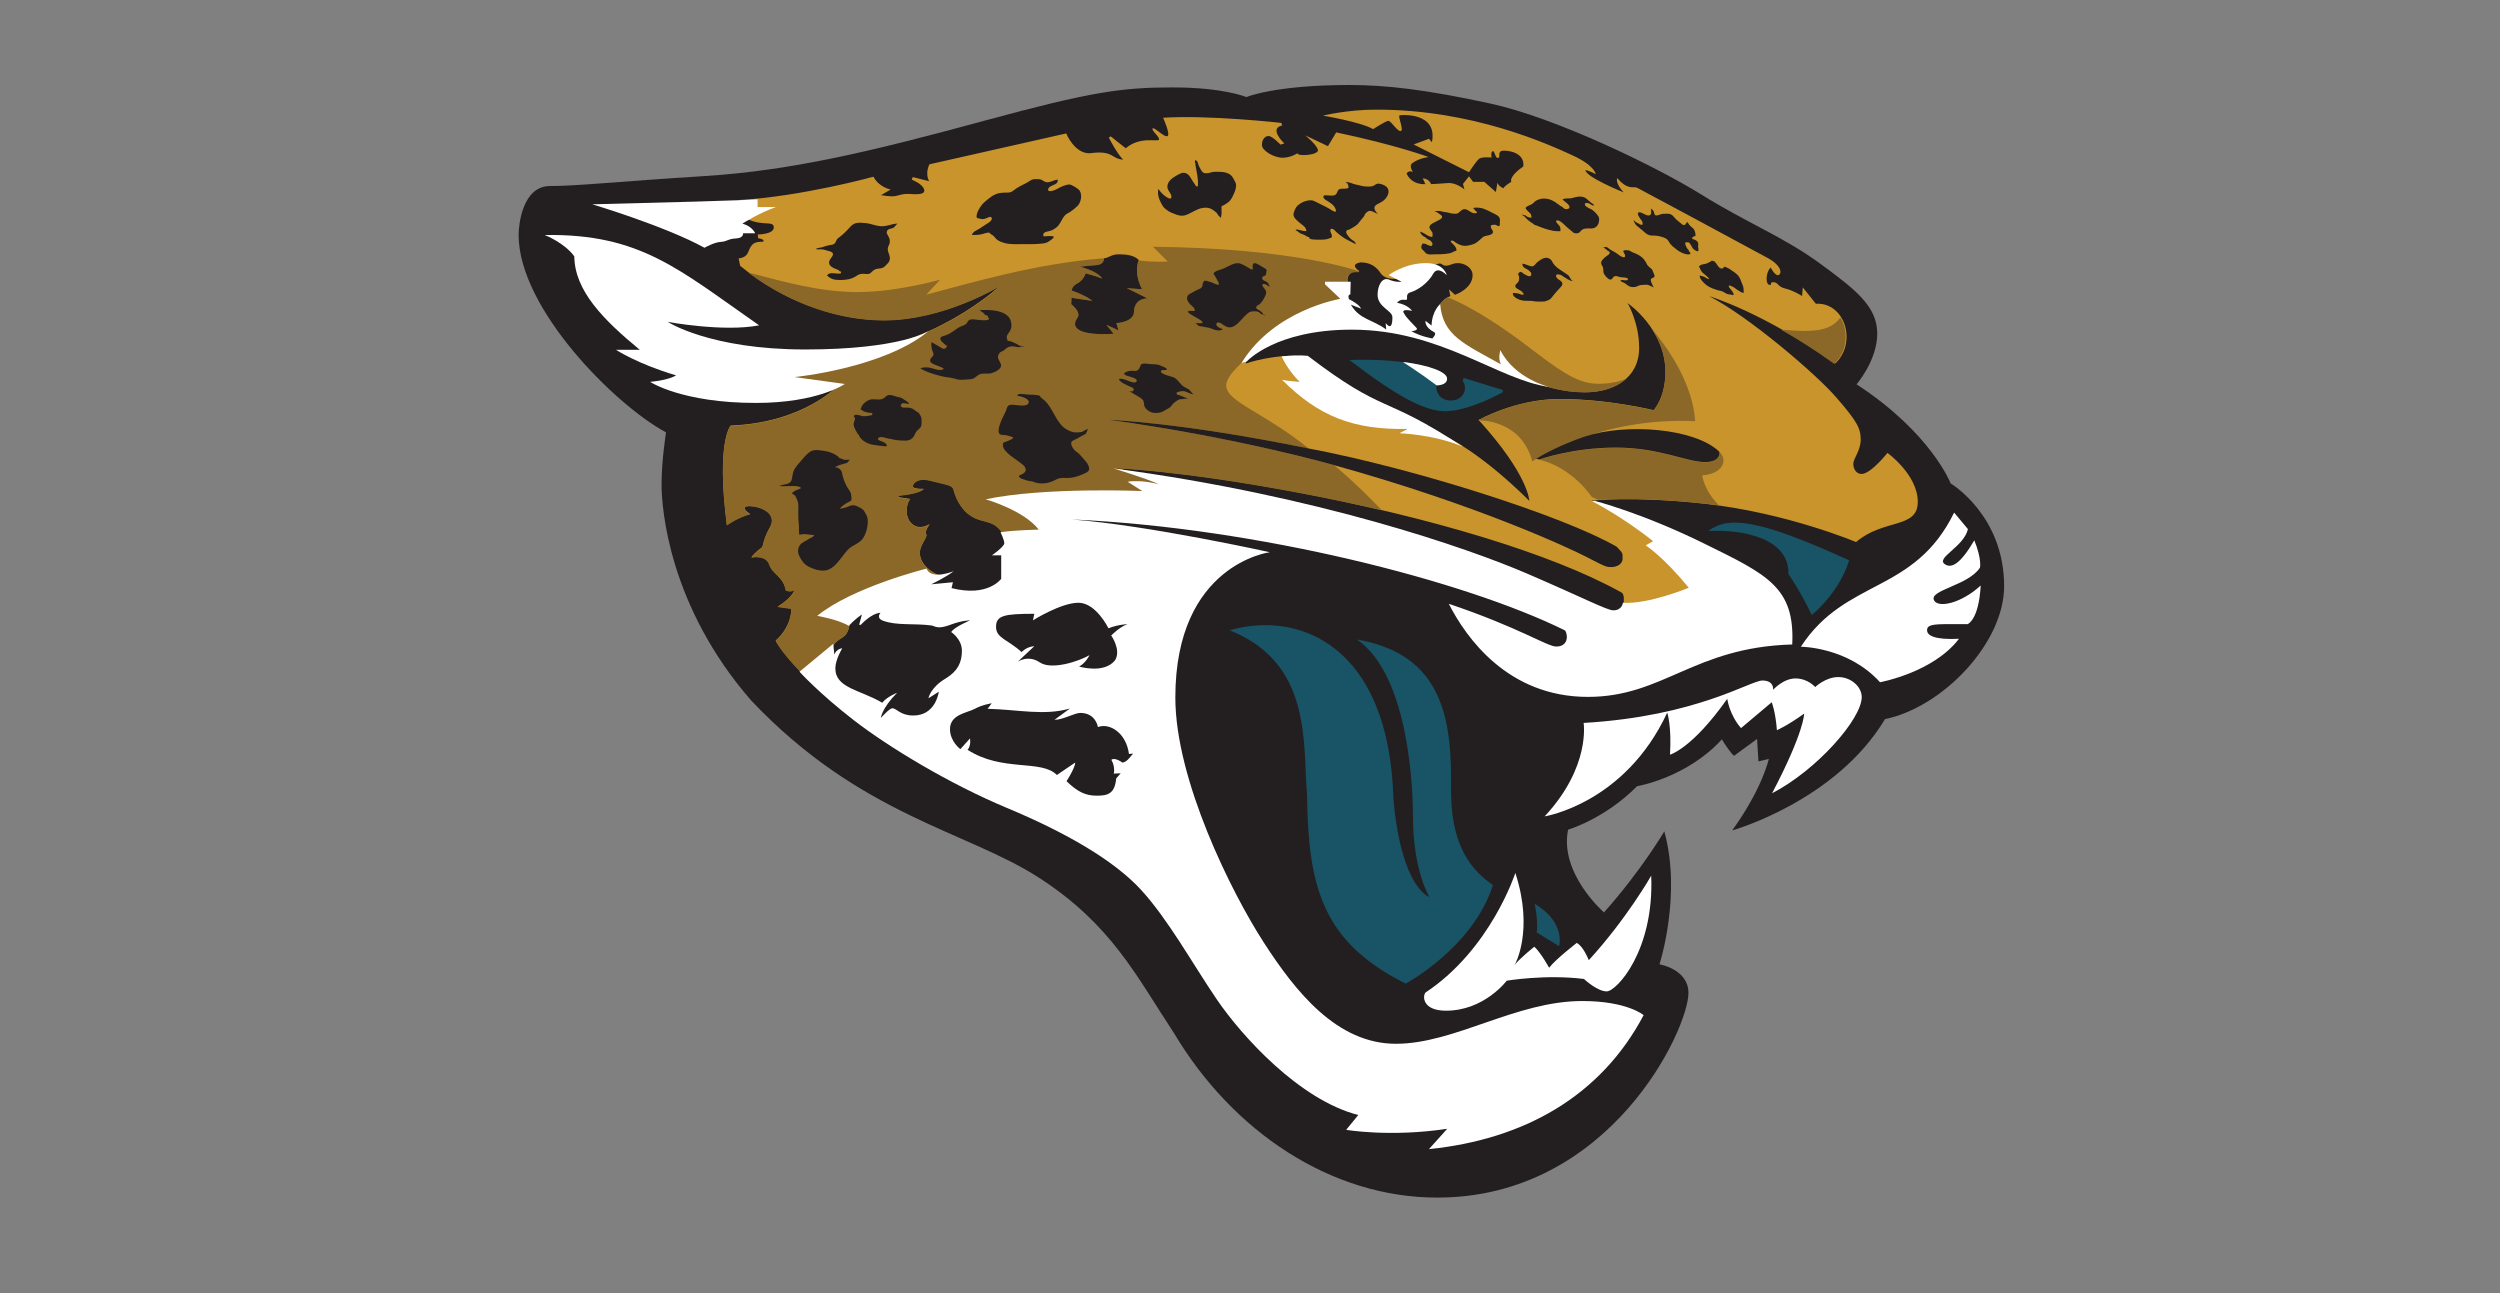
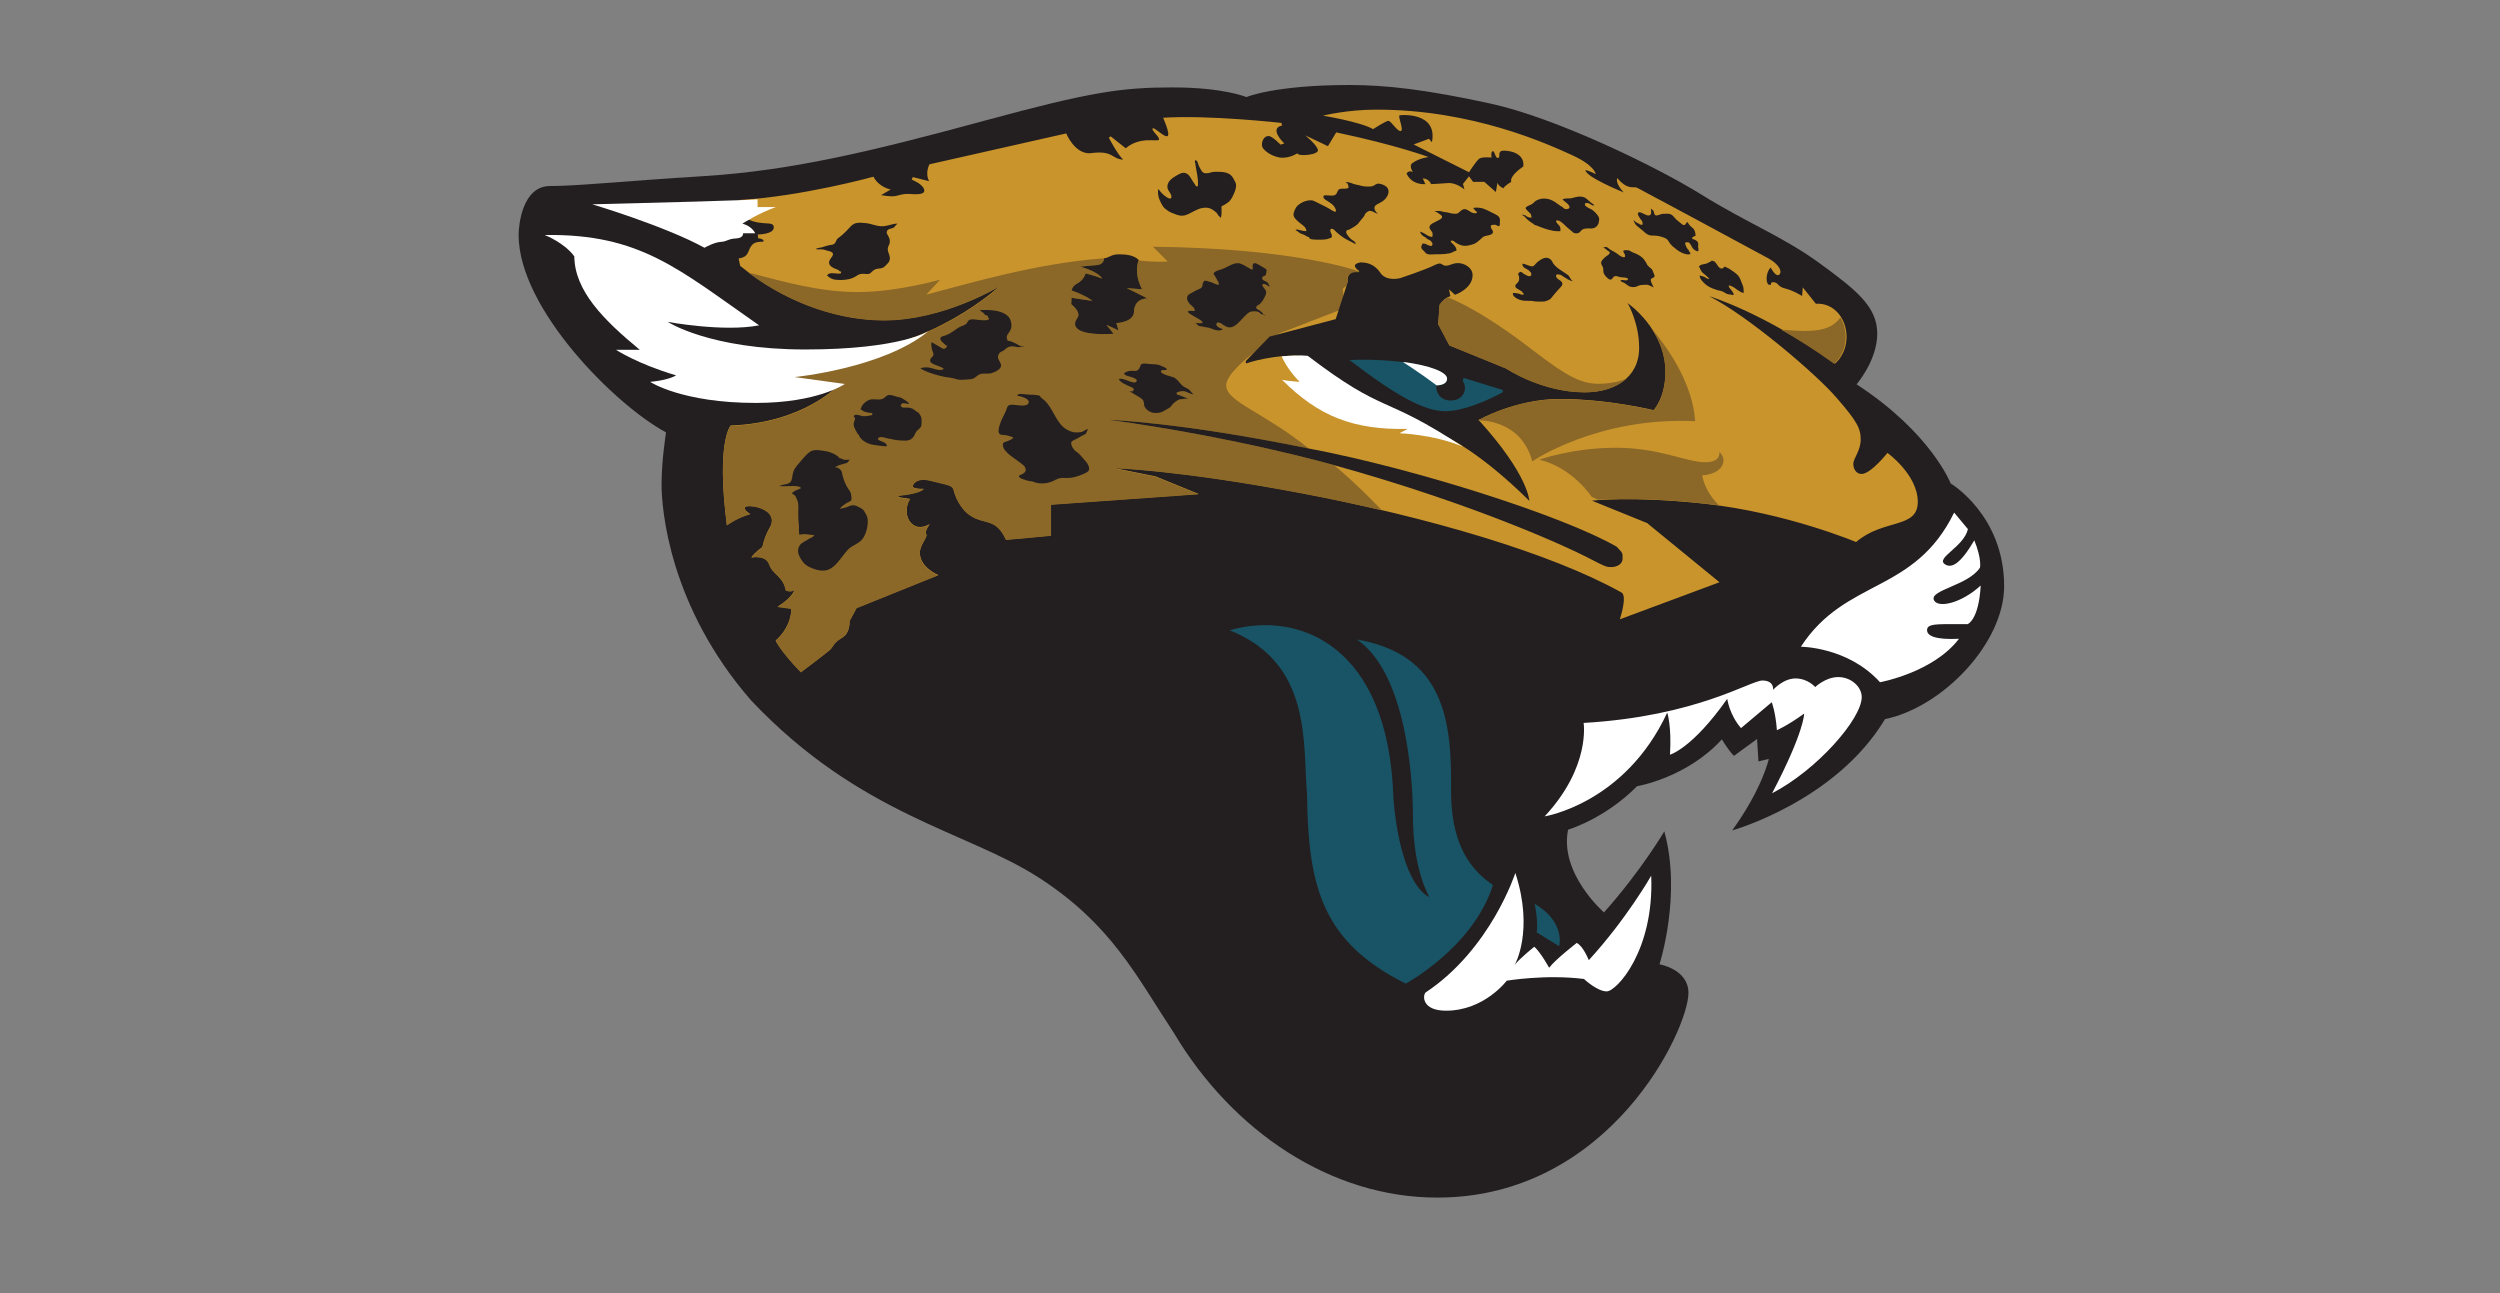
<svg xmlns="http://www.w3.org/2000/svg" id="Layer_1" data-name="Layer 1" width="145" height="75" viewBox="0 0 145 75">
  <rect x="0" y="0" width="145" height="75" fill="#808080" stroke="none" />
  <defs>
    <style>
      .cls-1 {
        fill: #185465;
      }

      .cls-1, .cls-2, .cls-3, .cls-4, .cls-5 {
        stroke-width: 0px;
      }

      .cls-2 {
        fill: #231f20;
      }

      .cls-3 {
        fill: #c9942b;
      }

      .cls-4 {
        fill: #8b6728;
      }

      .cls-5 {
        fill: #fff;
      }
    </style>
  </defs>
  <path class="cls-2" d="m100.48,48.16s5.99-1.68,8.85-6.45c3.36-.7,6.91-4.42,6.91-7.71,0-4.12-3.1-5.96-3.1-5.96,0,0-1.14-2.94-5.46-5.75,0,0,1.2-1.38,1.2-2.94s-1.2-2.52-3.34-4.08c-2.14-1.56-4.22-2.34-6.85-3.98-2.64-1.64-8.47-4.46-12.23-5.28-3.76-.82-6.08-1.08-8.19-1.08-4.34,0-5.98.7-5.98.7,0,0-1.32-.56-4.26-.56s-4.72.24-10.97,1.94c-6.25,1.7-11.07,2.88-16.17,3.2-5.1.32-7.41.58-8.99.58s-1.82,2.2-1.82,2.84c0,4.26,5.58,9.85,8.55,11.45,0,0-.26,1.6-.26,3.02s.44,7.07,5.2,12.53c6.31,6.67,12.51,7.57,16.71,10.29,4.2,2.72,5.62,5.68,7.83,9.03,3.38,5.66,9.07,9.51,15.25,9.51,10.03,0,14.57-9.77,14.57-11.87,0-1.38-1.68-1.66-1.68-1.66,0,0,1.3-4.02.28-7.71,0,0-1.34,2.28-3.5,4.7,0,0-2.6-2.26-2.08-4.8,0,0,2.12-.62,4-2.52,0,0,2.88-.48,4.92-2.72,0,0,.34.6.7.96l1.34-.98.08,1.3.6-.14s-.36,1.7-2.12,4.14h0Z" />
  <path class="cls-1" d="m90.43,54.88s.4-1.38-1.42-2.46c0,0,.22,1,.12,1.66l1.3.8h0Z" />
-   <path class="cls-1" d="m99.08,30.8c2.06-.11,4.71.44,4.65,2.5,0,0,.72,1.02,1.35,2.37,0,0,1.56-1.22,2.17-3.17-5.37-2.45-7.02-2.56-8.17-1.7h0Z" />
  <path class="cls-3" d="m95.56,30.36l4.17,3.41-5.78,2.15s.46-1.37.09-1.56c-4.17-2.32-11.29-4.37-18.48-5.75-7.19-1.37-10.97-1.47-10.97-1.47l2.43.49,2.5,1.02-8.56.61v1.8l-2.61.24c-.59-1.3-1.26-.87-2.04-1.39-.63-.39-.93-1.19-1-1.5-.07-.32-.46-.3-1.19-.5-.72-.2-1.02-.04-1.17.22-.15.26.63.22.63.22-.28.3-1.46.39-1.46.39l-.02.09.69.11c-.2.22-.37,1,.09,1.43.46.43,1.04.02,1.04.02,0,0-.32.44-.2.59.11.15-.37.61-.37,1.07,0,.87,1.07,1.3,1.07,1.3l-4.74,1.91-.41.76s.06.69-.43.96c-.48.28-.5.48-.65.65-.15.17-1.74,1.35-1.74,1.35-1.2-1.24-1.46-1.83-1.46-1.83.95-.83.91-1.85.91-1.85l-.8-.11c.91-.56,1-1.02,1-1.02-.17.22-.52.07-.52.07-.17-.85-.76-.91-.96-1.5-.2-.59-1.04-.41-1.04-.41.17-.28.63-.59.63-.59.26-1.09.56-1.15.56-1.54,0-.82-1.52-.96-1.57-.78-.06.19.31.39.31.39-.76.2-1.35.65-1.35.65-.63-4.87.22-5.78.22-5.78,4.19-.15,6.21-2.3,6.21-2.3l-1.95.07-1.56-.82,3.45-1.17c5.48-.13,9.45-3.87,9.45-3.87,0,0-3.22,1.98-6.71,1.98-2.65,0-5.74-1.02-8.34-3.15l-.09-.43c.63-.09.5-.44.76-.76.26-.32.7-.13.69-.26-.02-.13-.32-.15-.32-.15l-.02-.22s.93,0,.93-.41-.65-.06-1.52-.48l-.48-1.11c3.61-.2,7.78-1.35,7.78-1.35.33.63,1,.74,1,.74l-.56.33s.5.09.78.06c.28-.04.43-.15.83-.13.41.02.98.07.89-.26-.09-.33-.72-.57-.72-.57l.06-.15.95.24c-.26-.48.02-.98.02-.98l7.93-1.79s.48,1.18,1.37,1.15c1.39-.19,1.22.32,1.93.37-.37-.37-.83-1.28-.83-1.28l.11-.07.87.69c.85-.72,1.87-.35,1.93-.5.06-.15-.46-.54-.37-.65.09-.11.7.56.87.44.17-.11-.26-1.06-.26-1.06,2.67-.17,6.86.3,6.86.3l.04.15c-.8.17.13,1.04.13,1.04l-.22.07s-.48-.5-.69-.5-.39.19-.39.52.7.74,1.19.74.87-.26.87-.26c0,.2,1.24.11,1.19-.19-.06-.3-.74-.85-.74-.85l1.32.63.48-.8c3.52.74,5.36,1.43,5.36,1.43,0,0-.54.06-.91.33-.28.15,0,.54,0,.54-.26-.13-.37.09-.37.09.33.7,1.09.61,1.09.61l-.15-.33c.37,0,.48.33.48.33,0,0,.5-.02.98-.06.48-.04.96.37.96.37l-.09-.32.35-.44.24.32h.65l.67.59.09-.54c.07.22.35.32.35.32.07-.15.45-.37.45-.37-.11-.37.7-.89.7-.89.11-.85-.98-.96-1.24-.91-.26.06-.06.37-.22.41-.17.04-.19-.41-.31-.39-.13.02-.07.37-.07.37,0,0-.56-.06-.72.07-.17.13-.59.78-.59.78l-3.21-1.61.89-.33.17.2c.35-1.74-1.74-1.59-1.87-1.56-.13.04.26.85.07.91-.19.06-.57-.59-.72-.59s-.89.48-.89.48c-.76-.43-2.91-.78-2.91-.78,0,0,1.37-.35,3.11-.35,5.62,0,9.97,2.02,11.32,2.63,1.35.61,1.39,1.11,1.39,1.11-.26-.15-.59-.24-.59-.24-.04.39,2.21,1.3,2.21,1.3-.52-.57-.37-.83-.37-.83.63.74.96.46,1.15.56.19.09,6.91,3.71,7.64,4.11.72.41.78.85.57.95-.2.09-.46-.43-.46-.43-.3.28-.3.95-.09,1,.2.06,0-.19.28-.15.28.04.2.26.67.37.46.11.96.43.96.43l.04-.5.76.95c1.06-.07,1.78.87,1.78,1.91s-.67,1.56-.67,1.56c-4.11-2.96-7.3-3.91-7.3-3.91,2.26,1.15,6.19,4.5,7.38,5.88,1.19,1.37,1.41,1.78,1.41,2.43s-.43,1.11-.43,1.41.17.59.48.59c.54,0,1.5-1.22,1.5-1.22,0,0,1.76,1.26,1.76,2.84s-1.98.96-3.58,2.33c0,0-4-1.69-8.75-2.22-4.19-.46-6.57-.18-6.57-.18l3.28,1.33h0Z" />
  <path class="cls-4" d="m43.44,15.84c2.48,1.86,5.35,2.75,7.83,2.75,3.48,0,6.71-1.98,6.71-1.98,0,0-3.97,3.74-9.45,3.87l-3.45,1.17,1.56.82,1.95-.07s-2.02,2.15-6.21,2.3c0,0-.85.91-.22,5.78,0,0,.59-.44,1.35-.65,0,0-.37-.2-.31-.39.06-.19,1.57-.04,1.57.78,0,.39-.3.45-.56,1.54,0,0-.46.32-.63.59,0,0,.83-.19,1.04.41.2.59.8.65.96,1.5,0,0,.35.15.52-.07,0,0-.09.46-1,1.02l.8.11s.04,1.02-.91,1.85c0,0,.26.59,1.46,1.83,0,0,1.59-1.19,1.74-1.35.15-.17.17-.37.65-.65.48-.28.43-.96.43-.96l.41-.76,4.74-1.91s-1.07-.43-1.07-1.3c0-.46.48-.93.37-1.07-.11-.15.2-.59.2-.59,0,0-.57.41-1.04-.02-.46-.43-.3-1.2-.09-1.43l-.69-.11.02-.09s1.19-.09,1.46-.39c0,0-.78.04-.63-.22.15-.26.44-.43,1.17-.22.72.2,1.11.19,1.19.5.07.32.37,1.11,1,1.5.78.52,1.45.09,2.04,1.39l2.61-.24v-1.8l8.56-.61-2.5-1.02-2.43-.49s3.78.1,10.97,1.47c1.54.29,3.08.62,4.59.97,0,0-1.33-1.42-2.77-2.62,0,0-5.52-1.59-13.06-2.63,0,0,4.08.13,11.58,1.66-2.6-2.11-4.78-2.7-4.78-3.66,0-.62,1.21-1.58,1.21-1.58l1.76-1.39,3.91-1.51-.12-1.12.3-.25s-.29-.76.59-.69l.05-.07s-3.56-1.34-11.95-1.43l.86.86s-.92.05-1.69-.07c0,0-.32.69.2,1.68l-.89-.07,1.21.6s-.74-.05-.79.74c.02.65-1.02.69-1.02.69l.12.42-.7-.32.42.52c-1.95.12-2.53-.32-2.11-.91.17-.22.02-.49-.35-.81l.02-.37s.92.15,1.21.18c0,0-.34-.3-1.21-.6.12-.52.54-.27.82-.99,0,0,.55.13.96.3,0,0-.18-.39-1.28-.69,0,0,.59-.07.99-.1.4-.03.4-.39.4-.39-3.98.29-7.94,1.49-10.32,2.11l.81-.87s-2.53.72-4.77.72-4.28-.6-6.31-1.12h0Z" />
  <path class="cls-4" d="m99.72,29.32c-.28-.04-.57-.08-.86-.11-3.19-.35-5.33-.28-6.17-.22l-.37-.17s-1.09-1.69-3.04-2.16c0,0,1.93-.69,4.45-.69s4.08.84,5.17.84c.96,0,.82-.6.82-.6.54.49.17,1.29-.99,1.36,0,0,.08.86.99,1.76h0Z" />
  <path class="cls-4" d="m106.74,18.41c.2.32.31.72.31,1.13,0,1.04-.67,1.56-.67,1.56-1.11-.8-2.15-1.45-3.08-1.98,2.01.18,2.87.06,3.44-.7h0Z" />
  <path class="cls-1" d="m71.3,36.55c4.85,1.91,4.25,6.64,4.51,9.55.06,5.36.9,8.54,5.72,10.95,0,0,3.91-2.09,5.06-5.72-2.57-1.71-2.43-4.69-2.43-6.22,0-4.09-.92-7.22-5.46-8.02,3.15,2.15,3.25,9.23,3.25,10.19,0,3.25.96,4.75.96,4.75,0,0-1.62-.46-2.09-5.66-.24-9.01-5.56-10.97-9.51-9.81h0Z" />
  <path class="cls-2" d="m85.74,24.37s2.16-1.23,4.73-1.23c2.79,0,5.44.65,5.44.65,0,0,.69-.7.69-2.23,0-2.47-2.2-3.98-2.2-3.98,0,0,.67,1.12.67,2.6,0,1.76-1.48,2.57-3.15,2.57-2.5,0-4.56-1.38-4.56-1.38l-3.29-1.34-.65-1.23.08-1.12s.25-.4.62-.5l-.08-.4.35.32s1.02-.35,1.02-1.14c0-.45-.49-.7-.84-.7s-.45.15-.72.15-.18-.27-.67-.02c-.49.25-1.96.74-1.96.74,0,0-.81.23-1.17-.32-.37-.55-.87-.59-1.14-.59-.69.12-.07.5-.07.5l-.05.07s-.72-.12-.62.57l-.7,2.15-3.83,1.01-1.39,1.43.02.13s1.66-.59,3.52-.42l1.41,1.93,2.85,1.59,2.37.62,1.58.59s1.91.89,4.7,3.66c0,0-.03-1.49-2.93-4.68h0Z" />
  <path class="cls-4" d="m83.98,17.24c-.29.14-.49.45-.49.45l-.08,1.12.65,1.23,3.29,1.34s2.06,1.38,4.56,1.38c.94,0,1.82-.25,2.41-.79,0,0-.62.29-1.59.29s-1.78-.37-3.76-1.9c-1.98-1.53-3.71-2.6-5-3.12h0Z" />
  <path class="cls-4" d="m95.75,19c.45.66.84,1.53.84,2.57,0,1.53-.69,2.23-.69,2.23,0,0-2.65-.65-5.44-.65-2.57,0-4.73,1.23-4.73,1.23,0,0,2.49-.1,3.14,2.38,0,0,3.78-2.6,9.45-2.33-.13-2.01-1.36-4-2.57-5.42h0Z" />
-   <path class="cls-2" d="m99.72,26.2s.13.6-.82.6c-1.09,0-2.65-.84-5.17-.84s-4.45.69-4.45.69l-.19-.04c.41-.25,1.39-.8,2.82-1.29,2.4-.79,6.37-.49,7.8.87h0Z" />
  <path class="cls-2" d="m77.38,26.98s-5.52-1.59-13.06-2.63c0,0,4.08.13,11.58,1.66,6.28,1.19,14.82,3.94,17.87,5.7.37.4.34.35.34.69s-.37.49-.64.49-.27.03-1.36-.54-6.51-3.09-14.73-5.37h0Z" />
  <path class="cls-2" d="m99.3,15.09c-.03.07-.09.08-.15.11-.06.04-.14.08-.22.1-.14.03-.32.03-.4.18.06.02.08.13.11.18.03.06.08.14.14.18.12.11.27.21.36.34-.1.02-.2-.07-.29-.12-.08-.05-.21-.04-.27-.09,0,.19.14.33.26.45.16.17.4.29.63.36.06.02.12.04.18.06.07.02.15.02.22.05.11.04.2.12.31.16.06.02.11.03.17.03.04,0,.16.05.19.03.04-.03-.04-.17-.06-.2-.05-.08-.13-.15-.18-.23-.1-.17.04-.13.15-.07.12.05.22.13.31.2.08.05.27.18.37.18.01-.16,0-.35-.07-.49-.08-.17-.12-.37-.25-.52-.12-.13-.27-.23-.41-.32-.07-.05-.14-.1-.22-.13-.04-.01-.13-.07-.16-.06-.03,0-.05.07-.09.09-.14.06-.24-.06-.3-.15-.06-.09-.11-.16-.18-.24l-.15-.05h0Z" />
  <path class="cls-2" d="m95.75,12.11c0,.11.06.26-.03.35-.11.1-.3-.02-.41-.07-.08-.04-.27-.15-.31-.01-.03.09.11.24.15.34.09.05.14.21.12.31-.07.02-.17,0-.21-.06-.12-.03-.23-.12-.31-.21,0,.05.05.15.07.19.05.09.09.13.17.19.12.1.25.2.36.3.13.12.26.22.45.22.24,0,.42.02.65.1.12.04.25.1.32.22.08.14.15.23.27.33.17.14.32.27.53.36.08.04.46.17.48.01-.04-.03-.11-.14-.12-.19-.08-.06-.16-.23-.18-.32-.02-.09-.02-.11.08-.12.09,0,.12,0,.17.06.08.09.12.21.19.3.06.08.2.16.29.17.07-.1.02-.14.01-.26,0-.1.03-.2-.02-.28-.04-.06-.1-.1-.16-.13-.03-.01-.14-.04-.15-.06-.08-.09.12-.15.18-.17,0-.16-.03-.34-.15-.44-.09-.08-.26-.21-.29-.34-.11-.03-.11.11-.18.14-.09.05-.17-.04-.23-.09-.12-.11-.26-.19-.36-.32-.08-.09-.13-.17-.26-.21-.1-.04-.25-.02-.36-.02-.11,0-.21.03-.31.07-.07.02-.17.06-.22-.02-.05-.06-.04-.16-.09-.24l-.15-.12h0Z" />
  <path class="cls-2" d="m92.96,14.32s.13.09.19.14c.04.03.12.11.18.12.14.14-.17.27-.24.34-.1.1-.28.24-.21.41.03.07.08.13.1.21.02.09,0,.2.03.29.03.11.23.34.35.38.14.04.17-.11.25-.17.06-.04.17-.03.24,0,.1.03.17.05.27.05.06,0,.4.02.28.14-.1.09-.31-.05-.41.04,0,.07.13.09.18.12.07.04.14.08.2.13.09.08.16.11.29.13.08.01.16,0,.23-.02.07-.02.13-.06.2-.08.08-.03.18-.02.27-.03.11-.01.17-.02.27.02.09.04.2.09.29.13-.04-.05-.08-.15-.11-.22-.03-.05-.08-.19-.06-.25.03-.09.18-.06.21-.17.02-.09-.04-.14-.07-.23-.04-.11-.04-.15-.13-.23-.06-.05-.13-.1-.18-.16-.05-.05-.05-.07-.08-.13-.08-.16-.2-.32-.35-.42-.15-.11-.32-.17-.49-.24-.1-.05-.15-.11-.27-.11-.07,0-.23-.02-.24.06,0,.06.09.15.1.22.03.14-.05.15-.16.11-.14-.05-.24-.16-.37-.24-.09-.06-.18-.1-.27-.15-.1-.05-.17-.14-.28-.19l-.2.03h0Z" />
  <path class="cls-2" d="m91.24,16.34s0-.04-.03-.04c0,0,0-.02,0-.02-.06.01-.12-.13-.15-.17-.05-.08-.07-.13-.15-.18-.14-.1-.29-.2-.43-.29-.15-.09-.3-.23-.4-.37-.04-.06-.06-.13-.11-.19-.05-.05-.14-.11-.21-.12-.2-.05-.44.12-.59.24-.1.08-.19.26-.32.25-.19-.02-.36-.14-.55-.16-.02.3.34.28.46.49,0,0,.01,0,.02,0,.03.08.07.16,0,.22-.07.06-.2-.01-.28-.05-.04-.02-.08-.05-.12-.07-.05-.02-.08-.07-.13-.1-.08-.04-.2.04-.19.13,0,.05.04.09.05.14,0,.04,0,.1,0,.14,0,.08-.03.14-.08.2-.06.07-.15.11-.14.22.01.11.17.16.26.22.07.04.16.09.18.17.04,0,.05.05.04.08-.1.05-.22-.04-.32-.06-.1-.02-.19-.02-.29-.03-.09.18.26.36.39.4.19.07.41.06.61.06.14,0,.26.04.4.04.12,0,.24.01.36,0,.11,0,.2-.05.3-.09.12-.05.15-.11.23-.21.11-.15.24-.28.36-.42.1-.11.3-.26.16-.43-.06-.07-.15-.11-.21-.16-.06-.04-.16-.17-.08-.25.04-.04.19,0,.23.01.08.03.16.1.24.15.06.03.11.06.16.1.04.03.19.08.19.09l.14.03h0Z" />
  <path class="cls-2" d="m88.23,12.42s.09.06.11.09c.05,0,.14.11.17.14.06.05.09.11.16.15.06.04.1.08.16.12.05.04.14.06.17.13.09,0,.24.08.32.11.1.04.21.08.31.11.28.09.58.16.87.14.01-.12.02-.22-.06-.32-.07-.09-.19-.17-.19-.29.17-.09.43.18.54.29.15.15.34.28.49.42.08.02.17.04.25.01.1-.03.11-.08.18-.15.15-.15.39-.12.58-.12.21,0,.36-.11.43-.31.02-.07.04-.2.03-.28-.01-.07-.07-.15-.12-.22-.07-.09-.18-.2-.28-.27-.11-.07-.34-.14-.41-.26-.08-.16.11-.15.21-.12.09.03.22.18.31.11-.03-.06-.12-.1-.17-.14-.07-.06-.13-.11-.2-.17-.13-.13-.26-.19-.45-.19-.18,0-.34.06-.51.1-.11.02-.44-.02-.5.08.09.09.47.31.39.48-.04.08-.22.08-.28.05-.05-.03-.09-.09-.14-.12-.05-.03-.15-.06-.18-.12-.08-.03-.15-.1-.22-.15-.08-.05-.16-.09-.25-.13-.17-.07-.43-.1-.61-.05-.08.02-.21.07-.28.12-.08.06-.14.14-.23.19-.09.05-.23.09-.31.16-.09.08.03.15.09.23.05.06.13.11.17.17.04.06.03.14.06.2-.1.04-.29-.03-.35-.11l-.26-.07h0Z" />
  <path class="cls-2" d="m83.17,12.25c.06-.03.21.09.26.12.05.04.17.11.2.16.08.16-.25.26-.34.32-.12.07-.32.13-.37.27-.06.16.15.28.17.42,0,.05,0,.14-.01.19-.13.03-.28-.07-.39-.14-.1-.07-.21-.11-.32-.16,0,.14.19.3.32.34.04.09.18.12.25.17.06.05.17.15.14.25-.03.13-.17.06-.27.02-.11-.05-.18-.1-.31-.08-.02.09-.09.14-.06.25.03.09.1.13.16.19.07.09.12.16.25.18.12.02.25,0,.37,0,.2,0,.4,0,.59-.02.1-.01.18-.02.28-.04.1-.02.19-.09.28-.12.09-.03.12-.01.1-.11-.01-.08-.06-.14-.1-.2-.05-.09-.24-.19-.23-.29.15-.05.21.05.32.12.1.06.2.11.31.14.23.07.47,0,.69-.07.21-.07.37-.26.54-.4.15-.12.38-.07.54-.2.15-.12-.05-.26-.07-.38-.02-.11.02-.13.13-.14.05,0,.1,0,.15,0,.06.02.08.06.14.07.1.03.1-.06.1-.14,0-.08.02-.2,0-.28-.04-.19-.29-.27-.44-.35-.16-.09-.32-.16-.49-.23-.15-.06-.47-.1-.62-.04.07.05.08.09.13.15.02.02.09.06.09.08.02.1-.18.07-.23.05-.22-.06-.39-.32-.62-.18-.1.06-.14.11-.22.18-.07.06-.21.05-.3.04-.1,0-.21-.04-.3-.06-.1-.02-.21-.03-.31-.05-.07-.02-.14-.05-.22-.04h-.27Z" />
  <path class="cls-2" d="m78.63,14.16c.01-.07-.06-.15-.11-.18-.09-.06-.16-.1-.23-.18-.07-.08-.31-.33-.17-.44.04-.03.13-.04.17-.06.04-.02.09-.05.13-.08.07-.03.14-.08.21-.13.15-.09.22-.24.34-.37.08-.09.13-.14.18-.25.04-.1.11-.16.2-.21.19-.11.39.12.57.13-.11-.07-.22-.22-.2-.36.01-.09.1-.15.17-.19.1-.05.2-.1.29-.16.31-.2.54-.67.15-.91-.12-.07-.35-.16-.49-.1-.06.02-.11.07-.17.1-.08.04-.17.05-.26.05-.22.01-.39-.02-.6-.08-.11-.03-.23-.04-.35-.09-.12-.05-.28-.1-.41-.08.02.05.07.04.1.07.02.02.04.09.05.12.05.13,0,.16-.13.18-.21.02-.42-.06-.5.18-.1.31-.34.21-.62.21-.09,0-.19-.03-.19.09,0,.09.09.15.17.2.23.15.44.25.54.52.07.21-.08.14-.22.06-.14-.09-.27-.17-.42-.24-.23-.1-.44-.23-.66-.32-.17-.06-.42,0-.58.07-.14.07-.32.17-.41.31-.08.13-.2.38-.14.52.08.19.28.33.44.46.06.05.16.12.21.18.03.04.09.17.08.22-.12.01-.21-.01-.32-.04-.05-.01-.3-.1-.3,0,.1.02.2.15.3.19.07.03.16.05.23.09.08.04.16.12.26.11-.09.18.53.15.62.15.2,0,.35,0,.53-.07.08-.04.16-.02.16-.12,0-.09,0-.11-.05-.19-.03-.06-.08-.2,0-.24.1-.06.25.12.3.17.12.11.26.22.39.31.1.07.22.14.33.19l.39.2h0Z" />
  <path class="cls-2" d="m70.81,12.7c-.01-.09.04-.21.04-.31,0-.1,0-.19,0-.29,0-.03-.01-.11,0-.13.02-.03.1-.05.13-.07.09-.05.18-.11.26-.17.14-.1.24-.3.31-.46.08-.17.18-.42.13-.62-.02-.09-.1-.2-.14-.29-.04-.08-.09-.14-.15-.2-.14-.13-.36-.18-.56-.19-.19,0-.43-.03-.6.03-.1.04-.18.05-.3.05-.13,0-.2-.07-.26-.18-.06-.09-.1-.17-.14-.26-.03-.07-.05-.16-.08-.23-.04-.08-.15-.14-.15-.01,0,.03.03.09.03.11.01.05.01.12.02.17.06.35.15.7.13,1.07,0,.04,0,.07-.03.09-.08.04-.12-.08-.16-.14-.05-.07-.1-.13-.14-.21-.11-.18-.19-.35-.39-.42-.2-.06-.35.05-.52.14-.13.07-.26.16-.37.27-.12.12-.19.3-.15.47.04.17.21.29.22.48.02.27-.34,0-.42-.07-.13-.11-.24-.23-.33-.37-.06.14-.01.43.04.57.07.17.19.44.33.56.07.06.16.12.23.17.1.06.18.09.29.13.23.1.45.17.71.08.33-.12.62-.36.97-.41.2-.03.38-.02.55.09.09.06.16.11.24.18.05.04.11.19.16.21l.11.11h0Z" />
  <path class="cls-2" d="m73.34,18.3c-.11-.14-.2-.25-.35-.33-.07-.03-.18-.09-.11-.2.04-.06.14-.09.19-.14.13-.11.24-.31.31-.46.04-.08.08-.19.05-.28-.02-.07-.09-.15-.14-.21-.04-.06-.07-.09-.08-.18.15-.11.31.1.44.12-.04-.06-.06-.12-.09-.18-.05-.08-.12-.11-.21-.15-.08-.03-.17-.08-.14-.19.02-.09.14-.08.19-.14.05-.05.03-.08.04-.14,0-.04.03-.11.02-.15-.02-.08-.15-.14-.21-.17-.09-.05-.16-.1-.25-.15-.05-.03-.2-.11-.26-.08-.23.08.11.54-.28.29-.16-.1-.36-.22-.55-.28-.2-.05-.4.03-.56.11-.2.1-.41.21-.63.27-.09.03-.21.07-.28.13-.1.1-.01.15.04.24.05.08.1.17.14.25.04.07.09.15.07.24-.15,0-.33-.12-.47-.16-.07-.02-.14-.04-.21-.06-.1-.03-.15-.04-.21.05-.06.09-.04.18-.08.28-.04.09-.15.13-.23.16-.13.05-.24.12-.36.19-.08.05-.2.09-.24.17-.12.2.04.4.16.52.1.09.28.21.24.37-.11,0-.35-.05-.41.05.05.03.08.07.12.1.09.07.19.11.28.17.12.08.26.14.38.23.07.05.14.12.04.15-.11.03-.25-.02-.37,0,.02.02.05.02.07.04.03.03.07.08.11.11.06.04.16.03.24.05.2.06.3.03.49.11.23.09.48.19.69.04-.11-.04-.45-.14-.37-.33.04-.11.21-.04.27,0,.09.07.19.13.29.18.44.21.78-.32,1.04-.57.12-.11.23-.26.41-.3.14-.03.47-.04.54.13l.28.08h0Z" />
  <path class="cls-2" d="m49.3,26.67c-.1,0-.21,0-.31,0-.11-.01-.19-.1-.29-.09-.14-.2-.54-.37-.79-.41-.23-.03-.63-.13-.87,0-.25.13-.47.44-.66.65-.11.12-.21.24-.3.39-.11.19-.1.35-.15.56-.08.39-.44.27-.73.42.22.02.46,0,.68,0,.15,0,.51-.02.58.12-.15.1-.42.13-.53.31.07.06.14.07.2.15.05.07.11.24.14.32.06.17.03.39.03.58,0,.24,0,.48.03.72.03.18-.02.46.04.63.26-.09.59,0,.86.02-.04.1-.2.15-.29.2-.11.07-.24.15-.37.22-.26.15-.36.48-.22.77.14.28.27.49.56.64.27.14.61.25.93.22.62-.07.97-.85,1.37-1.24.26-.25.64-.32.85-.64.19-.28.31-.78.26-1.12-.02-.16-.11-.3-.2-.45-.09-.14-.25-.2-.41-.28-.19-.09-.36-.06-.54.03-.15.07-.3.08-.47.12.1-.13.24-.23.38-.32.06-.04.25-.11.29-.17.04-.06,0-.28-.01-.36-.02-.12-.11-.24-.18-.34-.14-.2-.24-.48-.31-.73-.03-.11-.03-.24-.11-.33-.08-.09-.24-.2-.34-.12.07-.16.56-.23.72-.3l.14-.17h0Z" />
  <path class="cls-2" d="m52.72,23.42c0-.09-.26-.22-.32-.27-.14-.11-.24-.1-.42-.15-.1-.03-.26-.1-.4-.09-.15,0-.19.1-.31.18-.26.18-.6-.01-.87.11-.23.1-.44.3-.49.57.11-.02.1.05.18.09.05.02.06.02.13.04.1.02.25.06.36.05.02.04.02.09,0,.13-.08,0-.19.04-.28.05-.09,0-.21.02-.29,0-.12-.02-.41-.16-.5.01.18.16,0,.28,0,.46,0,.21.17.42.25.59.01,0,.03,0,.04,0,.06.26.36.45.58.54.19.07.42.09.63.12.14.02.29.04.43.03,0-.15-.13-.21-.25-.26-.09-.04-.38-.11-.23-.23.13-.11.44.03.58.05.18.02.33.08.51.09.27.02.66.09.86-.11.11-.1.16-.27.23-.38.09-.13.25-.19.29-.34.03-.11.02-.28.02-.4-.01-.17-.1-.23-.17-.36-.11-.04-.21-.15-.31-.21-.12-.06-.19-.08-.33-.09-.11,0-.3.03-.36-.05-.09-.12.01-.17.1-.21l.34.05h0Z" />
  <path class="cls-2" d="m59.41,20.1c-.05-.06-.13,0-.21-.03-.09-.02-.16-.08-.23-.12-.16-.08-.34-.17-.53-.19-.04-.16-.09-.22,0-.36.07-.12.16-.2.2-.34.06-.25,0-.56-.19-.73-.38-.36-1.11-.37-1.62-.34.05.07.13.09.2.15.08.08.09.16.23.15.03.04.06.1.06.16.01,0,.03,0,.04,0,.09.23-.78.08-.91.07-.1,0-.18,0-.26.06-.08.06-.09.17-.18.23-.13.08-.31.12-.44.21-.25.17-.49.36-.78.45-.14.04-.31.07-.23.25.05.11.21.21.28.29.02.02.05.02.07.02.02.08-.02.15-.09.18-.12.07-.23-.05-.33-.1-.15-.09-.3-.18-.45-.26-.06.14,0,.34.03.47.02.08.08.15.07.23,0,.11-.07.14-.13.21-.3.39.55.42.73.64-.19.14-.52,0-.72-.05-.2-.06-.44-.06-.64.01.29.2.73.33,1.1.43.22.06.43.09.66.12.21.03.37.12.59.12.18,0,.34-.02.51-.03.21-.02.26-.06.41-.18.14-.11.22-.15.41-.15.15,0,.32.01.46-.03.2-.06.58-.24.54-.47-.04-.24-.29-.38-.12-.65.07-.11.13-.12.24-.17.09-.05.15-.13.23-.18.23-.13.42-.08.64-.03l.38-.06h0Z" />
  <path class="cls-2" d="m63.12,24.9c-.13-.03-.25.12-.37.15-.13.03-.33.04-.46.02-.28-.05-.57-.22-.75-.43-.36-.42-.52-.96-.9-1.36-.1-.11-.28-.19-.33-.32-.23-.09-.5-.05-.75-.08-.1,0-.57-.11-.55.08.15,0,.85.19.61.47-.17.2-.78.01-1.01.05-.21.03-.2.2-.27.36-.06.14-.14.29-.21.43-.08.17-.29.67-.18.87.06.12.31.07.44.11.08.02.35.09.39.14-.17.16-.38.2-.58.28-.2.43.58.86.84,1.07.13.11.37.23.43.4.11.27-.18.35-.37.45-.03.14.26.21.35.24.11.04.2.07.32.08.14.01.17.04.3.08.32.1.76.04,1.05-.11.16-.08.27-.15.46-.16.18,0,.37.01.54-.01.25-.03.59-.15.83-.27.14-.07.23-.13.22-.28-.01-.13-.09-.28-.18-.38-.11-.14-.24-.27-.36-.41-.08-.1-.22-.17-.31-.26-.06-.07-.14-.19-.17-.28-.05-.16-.02-.23.13-.3.23-.09.45-.26.69-.36l.12-.25h0Z" />
  <path class="cls-2" d="m68.94,23.11c-.25-.04-.43-.18-.67-.22-.02-.03-.03-.09-.03-.12.17-.07.33-.12.52-.06.19.06.29.16.52.16-.1.03-.23-.2-.29-.25-.1-.09-.22-.12-.34-.2-.21-.14-.3-.38-.55-.52-.1-.06-.89-.2-.75-.4.06-.09.39.03.31-.12-.03-.05-.38-.19-.43-.21-.13-.04-.3-.04-.44-.05-.16,0-.37-.06-.52-.02-.12.03-.05,0-.11.09-.04.06-.06.17-.12.23-.13.15-.28.07-.47.09-.07,0-.36.07-.37.16,0,.11.35.17.45.21.09.03.36.11.26.26-.07.1-.35,0-.42-.03-.17-.06-.4-.18-.59-.13.02.19.49.37.66.45.07.03.25.08.18.22-.05.09-.25.05-.34.05.16-.01.3.11.42.18.15.1.32.17.44.29.13.13.06.26.13.42.06.13.19.23.31.29.2.11.56.09.76-.02.11-.07.26-.14.37-.21.12-.08.15-.2.27-.29.12-.09.28-.23.44-.21l.41-.05h0Z" />
  <path class="cls-2" d="m52.06,12.97c-.31,0-.55.14-.86.15-.36.02-.64-.15-.99-.18-.34-.03-.63-.07-.87.19-.22.24-.42.46-.7.66-.16.11-.12.2-.22.32-.07.09-.21.09-.32.11-.12.02-.26.07-.38.11-.12.04-.3.04-.41.11.08.04.21.02.3.02.17,0,.26.05.42.09.26.06.39.15.18.4-.12.15-.18.32-.05.46.06.07.17.12.24.16.07.03.15.05.22.09.07.03.06.1.16.09,0,.02,0,.08,0,.1-.23.08-.67-.13-.81.13.24.22.42.26.78.26.33,0,.65-.05.93-.24.15-.1.22-.12.41-.12.09,0,.23.03.32,0,.09-.03.1-.06.16-.12.16-.15.24-.17.46-.19.18-.02.23-.06.35-.18.21-.2.29-.32.19-.63-.03-.09-.07-.18-.08-.29-.01-.16.08-.24.11-.37.03-.12,0-.25-.05-.35-.03-.08-.12-.18-.12-.26,0-.24.27-.21.41-.29l.18-.2h0Z" />
-   <path class="cls-2" d="m61.37,10.42c-.31,0-.54.28-.84.08-.15-.1-.2-.11-.39-.11s-.26,0-.41.1c-.26.18-.56.28-.8.45-.18.13-.26.23-.49.23-.16,0-.31,0-.47.03-.35.06-.64.32-.9.55-.17.15-.51.65-.41.89.22.05.31.12.57.01.04-.02.19-.1.25-.06.12.09-.02.24-.09.29-.19.13-.39.26-.58.38-.2.13-.36.15-.44.37.17,0,.38,0,.55-.04.16-.03.31-.12.48-.09.02.08.14.11.21.17.09.08.13.17.23.24.12.09.26.14.4.18.35.1.74.07,1.1.07.32,0,.64.01.95-.02.14-.01.32-.02.44-.08.12-.06.34-.2.4-.32-.08-.09-.46-.03-.6-.03-.1-.22.15-.27.3-.3.19-.04.28-.1.43-.21.24-.18.3-.47.49-.69.09-.11.21-.15.32-.22.14-.09.28-.21.4-.32.22-.19.32-.65.15-.91-.08-.12-.46-.35-.59-.36-.19,0-.52.14-.68.24-.07.05-.63.3-.55.01.06-.19.44-.21.53-.38l.03-.15h0Z" />
  <path class="cls-2" d="m66.04,15.1s-.32.69.2,1.68l-.89-.07,1.21.6s-.74-.05-.79.74c.02.65-1.02.69-1.02.69l.12.42-.7-.32.42.52c-1.95.12-2.53-.32-2.11-.91.17-.22.02-.49-.35-.81l.02-.37s.92.15,1.21.18c0,0-.34-.3-1.21-.6.12-.52.54-.27.82-.99,0,0,.55.13.96.3,0,0-.18-.39-1.28-.69,0,0,.59-.07.99-.1.4-.03.4-.39.4-.39.29-.03.41-.23.85-.23s.88.05,1.16.33h0Z" />
  <path class="cls-5" d="m91.85,41.93s.42,2.54-2.26,5.42c0,0,4.66-.74,7.11-6.02,0,0,.26.76.16,2.44,0,0,1.28-.34,3.32-3.24,0,0,.12.92.8,1.7l1.78-1.5s.22.54.3,1.62c0,0,.58-.24,1.58-.96,0,0,.02,1.04-1.86,4.62,2.62-1.36,5.2-4.32,5.2-5.58,0-.6-.62-1.16-1.36-1.16s-1.34.58-1.34.58c0,0-.42-.5-1.14-.5s-1.3.66-1.3.66c0,0,.08-.54-.62-.54s-3.82,2.08-10.37,2.46h0Z" />
  <path class="cls-5" d="m95.77,50.79s-1.42,2.5-3.62,4.9c0,0-.32-.82-.7-1,0,0-1.24.96-1.6,1.44,0,0-.48-.88-.86-1.22,0,0-.9.72-1.14,1.06,0,0,1.14-1.96.04-5.34,0,0-1.42,4.42-5.2,6.93-.18.16-.24,1.06,1.18,1.06,2.22,0,3.52-1.74,3.52-1.74,0,0,2.26-.38,4.48-.1,0,0,.76.72,1.32.72s2.76-2.34,2.58-6.71h0Z" />
  <path class="cls-5" d="m45,12.01h-1.06v-.46s1.06.04-9.59.3c0,0,4.22,1.26,6.51,2.52,0,0,.56-.32.94-.34.38-.02.42-.18.88-.2.46-.02.42-.3.42-.3h.7s-.16-.4-.74-.56c0,0,.92-.6,1.94-.96h0Z" />
  <path class="cls-5" d="m31.59,13.63s1.14.44,1.72,1.24c.02,1.98,1.66,3.66,3.8,5.42h-1.38s1.24.82,3.48,1.48c0,0-.34.26-1.5.38,0,0,1.84,1.22,6.13,1.22,3.6,0,5.16-1.1,5.16-1.1l-2.92-.4s5.14-.5,7.77-2.66c0,0-1.62,1.06-7.15,1.06s-7.97-1.6-7.97-1.6c0,0,3.24.6,5.3.2-4.66-3.24-6.87-5.32-12.43-5.24h0Z" />
  <path class="cls-5" d="m104.44,37.51s2.74,0,4.6,2.06c0,0,3.09-.56,4.58-2.52-1.45.07-1.85-.2-1.85-.5s.33-.35,1.2-.35h1.15s.65-.22.76-2.24c-1.13,1.04-2.48,1.33-2.71.85-.28-.59,2-.85,2.67-1.89,0,0,.11-.5-.33-1.58-.83,1.41-1.33,1.63-1.7,1.39-.57-.37,1.09-1,1.33-2.04l-.8-.96c-2.32,4.74-6.28,3.78-8.89,7.78h0Z" />
-   <path class="cls-5" d="m49.25,36.28s.32-.36.74-.64l-.16.6h.1s.58-.66,1.14-.7c0,0-.28.3.14.46.8.3,1.78.14,2.84.28.3.12.48.18,1.12-.06.64-.24,1.1-.24,1.1-.24,0,0-.92.38-1.1.68,0,0,.62.4.62,1.08s-.24,1.18-.92,1.6c-.92.54-1.02,1.16-1.02,1.16l.6-.38s-.16,1.38-1.48,1.38c-.76,0-.96-.42-1.22-.42-.16,0-.66.56-.66.56,0,0,.04-.54.94-1.46,0,0-.6.24-.86.58-1.28-.76-2.72-.84-2.72-2,0-.5.4-1.16.4-1.16,0,0-.32.02-.46.36l-.06-.62-1.96,1.62s1.14,1.26,3.16,2.82c2.02,1.56,5.52,3.68,8.87,5.08,3.36,1.4,6.19,3.02,7.77,4.74,1.58,1.72,2.96,4.24,4.4,6.36,1.44,2.12,4.8,5.84,8.21,6.71l-.7.86s2.54.44,5.86-.06l-1.06,1.18c5.48-.56,9.95-3.04,12.45-7.77,0,0-.94-.82-3.56-.82-3.86,0-7.39,2.48-10.81,2.48s-5.82-3.02-7.67-5.89c-1.86-2.88-5.12-9.41-5.12-14.19,0-7.75,5.48-8.43,5.48-8.43,0,0-7.03-1.56-11.47-1.9,10.81.48,22.82,3.58,28.58,6.43.16.14.28.94-.5.94-.52,0-2.14-1.1-6.23-2.48,1,1.96,3.42,5.4,8.07,5.4,4.38,0,6.14-2.88,11.85-3.04.16-3.3-1.42-4.04-5.06-5.83-3.64-1.8-6.4-2.5-6.4-2.5l-.15.02s1.76.89,3.54,2.32l-.43.24s1.02.65,2.5,2.46c0,0-2.34.97-3.82.87,0,0-.04.44-.56.44-.36,0-1.72-.72-5.02-2.14-3.3-1.42-12.11-4.52-23.96-6.09,0,0,1.91.58,2.63.92,0,0-.98-.28-1.82-.15l.85.54s-5.69-.24-9.08.48c0,0,2.21.63,3.08,1.76,0,0-1.38.02-2.22.15,0,0,.22.44.22.64s-.72.7-.72.7h.54v1.36s-.76,1.08-2.88.54l.08-.34-1.26.12s.88-.42,1.3-.76c0,0-1.29.54-1.57-.15,0,0-4.28,1.06-6.34,2.74,0,0,1.2.2,1.83.58" />
-   <path class="cls-5" d="m77.7,17.34s-3.81.64-5.69,3.71l.3-.08s1.64-1.85,6.09-1.85c5.17,0,8.49,2.92,11.44,3.32,0,0-1.98-.47-2.82-2.13,0,0-.15.47.03.82-2.13-1.19-3.37-1.66-3.52-3.49,0,0-.47.37-.5,1.24l-.35-.27s-.08.35.49.65c.2.1-.1.37-.1.37,0,0-.64-.1-1.21-.42,0,0,.44-.03.29-.2s-.6-.59-.7-.81c-.27-.34.45-.17.45-.17,0,0-.22-.35-.87-.47,0,0,.15-.22.45-.17s-.07-.32.34-.44c.4-.12,1.01-.52,1.33-1.11.27-.42.76.12.76.12,0,0-.13-.7-1.21-.7-1.24,0-2.16.7-2.16.7l.75.38s-.32.05-.72-.12c-.4-.17-.67.34-.67.87,0,.74.86.91.86,1.31s-.07.74-.39.34l.03.37c-.82-.6-1.54-.57-2.05-1.44l.59.23s-.05-.22-.7-.55c0,0-.1-.27.08-.27l.02-.74h-1.49v.15l.88.83h0Z" />
  <path class="cls-1" d="m87.16,22.75v-.13l-2.27-.7-.05.2s.13.1.13.39-.22.72-.84.72-.87-.52-.82-.87c0,0,.62.02.62-.39,0-.59-2.45-1.21-5.66-1.09,2.77,2.13,4.38,2.97,5.55,2.97,1.39,0,3.32-1.09,3.32-1.09h0Z" />
  <path class="cls-5" d="m83.31,22.35s.62.02.62-.39c0-.38-1-.77-2.57-.97,0,0,1.02.65,1.95,1.35h0Z" />
  <path class="cls-5" d="m75.83,20.64s-.37-.07-1.49.03c0,0,.27.7,1.04,1.48,0,0-.7-.05-1.02-.12,2.16,2.15,4.14,2.9,7.28,2.85l-.47.25s1.93.05,3.66.77c-4.7-3.09-4.41-1.78-8.99-5.27h0Z" />
  <path class="cls-2" d="m65.39,36.2s-.54.02-1.1.24c0,0-.72-1.48-1.74-1.48s-2.64,1.02-2.64,1.02l.08-.38c-1.76,0-2.22.1-2.22.76s.7.74,1.48,1.46c0,0,.3-.32.74-.34l-.96.9s.6-.42,1.28.04c.68.46,2.26-.06,2.88-.42,0,0-.2.44-.6.66,0,0,1.44.44,2.08-.36.38-.6-.22-1.44-.22-1.44,0,0,.46-.48.94-.66h0Z" />
  <path class="cls-2" d="m62.06,41.09c-1.46.44-3.06.06-4.78.02l.24-.32s-.54.08-.98.32c-.44.24-1.44.32-1.44,1.18,0,.72.6,1.16.6,1.16l.56-.62s.08.4-.14.66c2.02,1.3,4.28.54,5.18,1.46l1.06-.72s.04.22-.5,1.08c.66.64,1.12.84,1.76.84s1.04-.12,1.12-1l.26-.3-.4.02s.1-.38-.14-.8c0,0,.16-.18.64.16,0,0,.18,0,.4-.26l.22-.26-.24.02c-.16-1.22-1.12-1.82-1.8-1.56,0,0-.12-.82-1.02-.82-.34,0-1,.4-1.5.4l.9-.66h0Z" />
</svg>